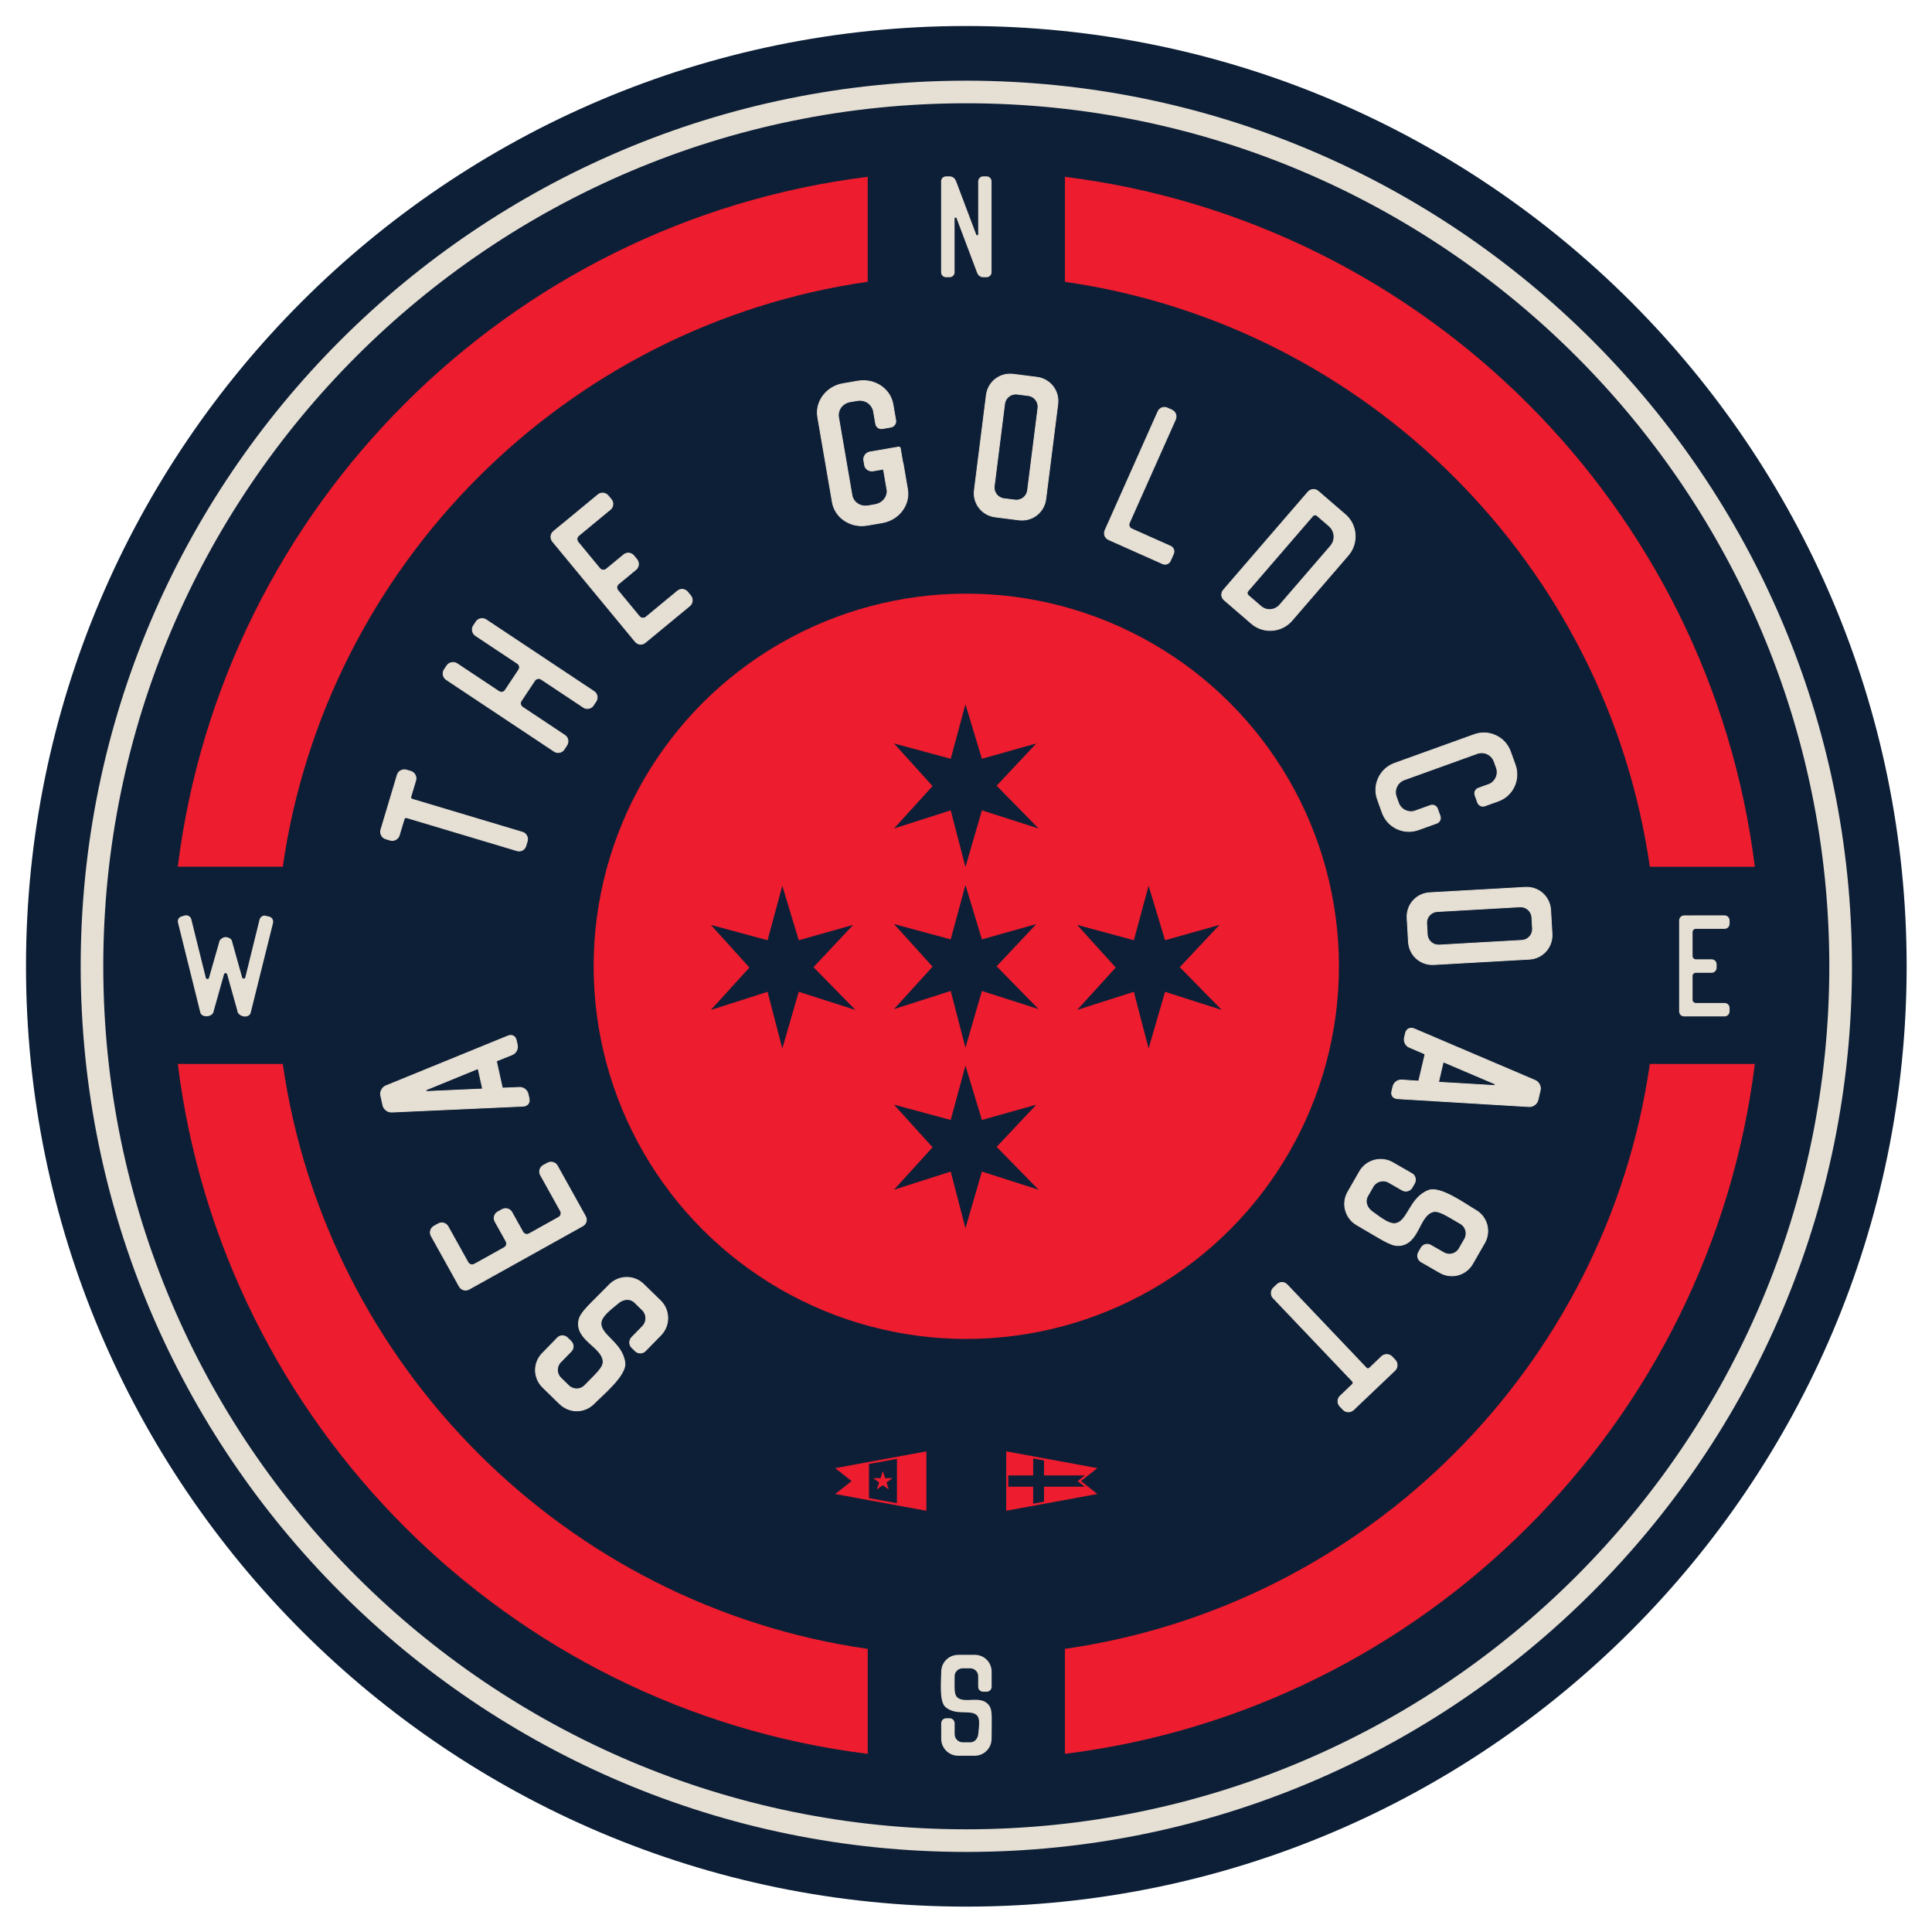
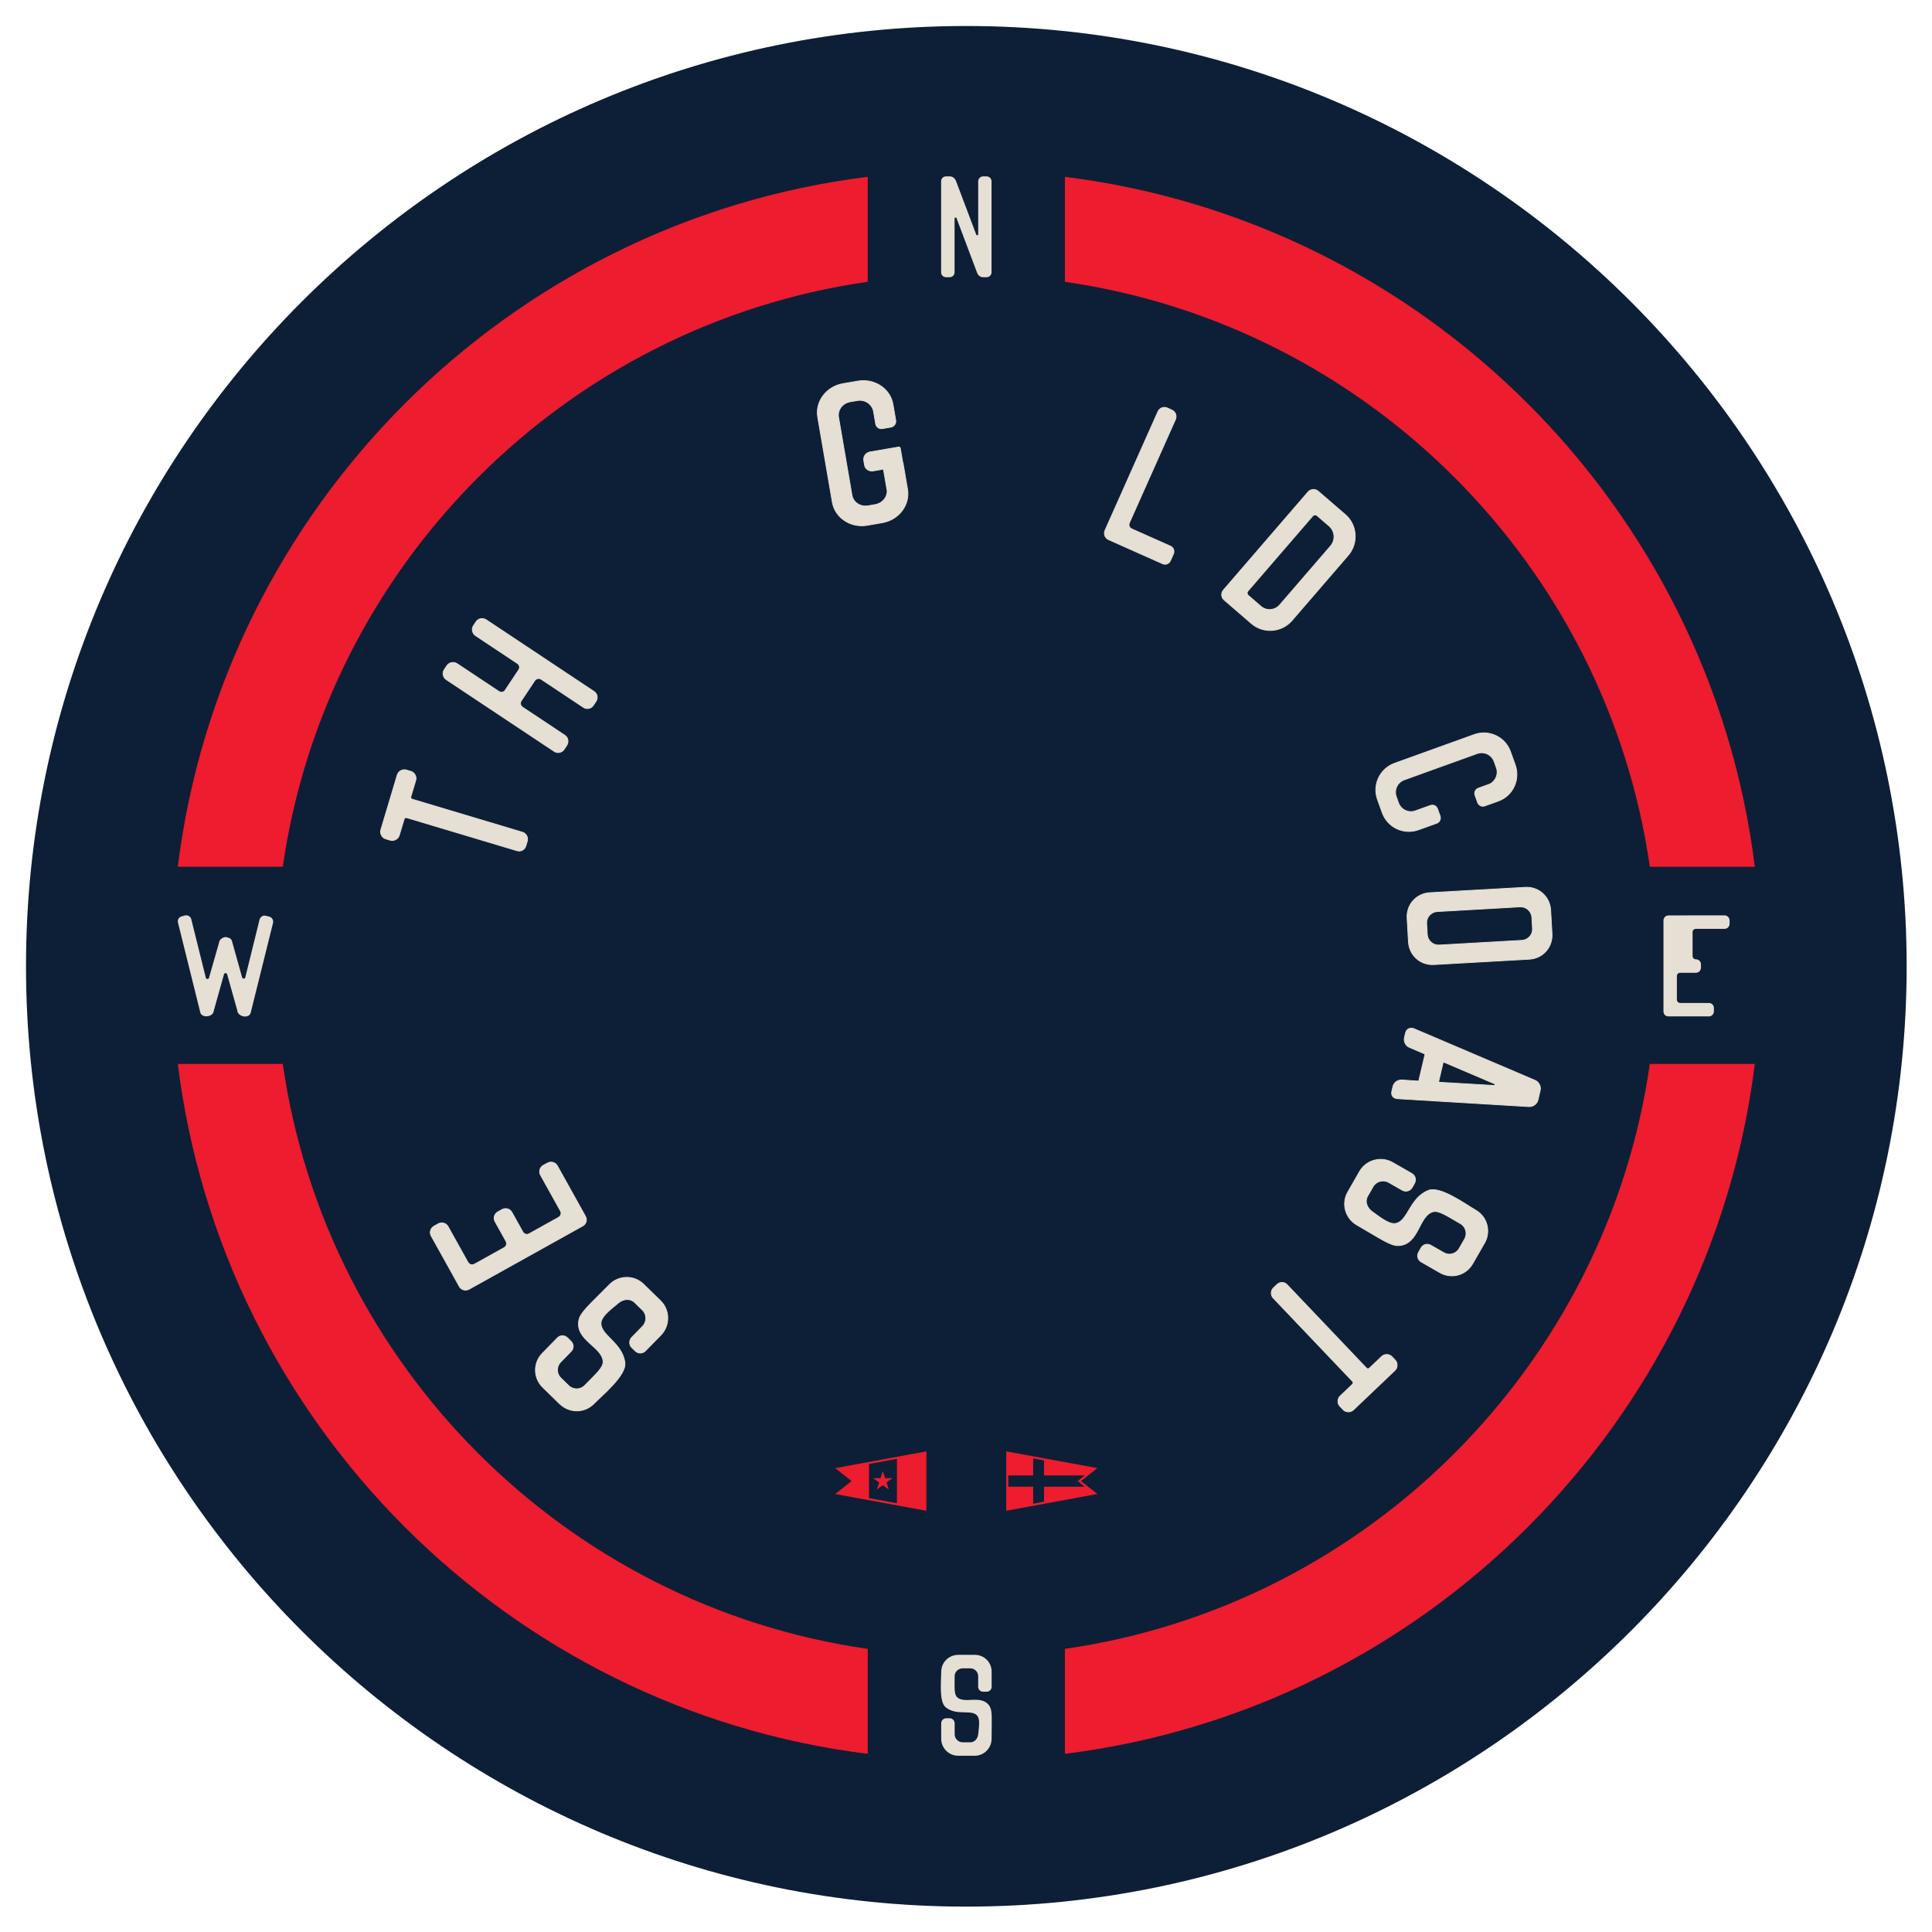
<svg xmlns="http://www.w3.org/2000/svg" id="Layer_1" width="210mm" height="210mm" viewBox="0 0 595.28 595.28">
  <defs>
    <style>      .st0, .st1 {        fill: #e6dfd4;      }      .st2 {        fill: #0d1f36;      }      .st1 {        stroke: #e6dfd4;        stroke-miterlimit: 10;        stroke-width: .25px;      }      .st3 {        fill: #ed1c2e;      }    </style>
  </defs>
  <path class="st2" d="M297.73,8.01C137.98,8.01,8.01,137.98,8.01,297.73s129.97,289.73,289.73,289.73,289.73-129.97,289.73-289.73S457.49,8.01,297.73,8.01Z" />
-   <path class="st0" d="M297.73,24.86C147.27,24.86,24.86,147.27,24.86,297.73s122.41,272.88,272.88,272.88,272.88-122.41,272.88-272.88S448.2,24.86,297.73,24.86ZM297.73,563.64c-146.62,0-265.91-119.29-265.91-265.91S151.11,31.82,297.73,31.82s265.91,119.28,265.91,265.91-119.28,265.91-265.91,265.91Z" />
  <g>
    <path class="st3" d="M87.13,327.82h-32.35c13.77,110.76,101.81,198.8,212.58,212.57v-32.34c-93.06-13.36-166.86-87.16-180.23-180.23Z" />
    <path class="st3" d="M267.36,86.83v-32.35c-110.76,13.77-198.8,101.81-212.58,212.57h32.35c13.37-93.06,87.17-166.87,180.23-180.23Z" />
    <path class="st3" d="M508.34,267.06h32.35c-13.77-110.76-101.81-198.81-212.57-212.57v32.35c93.06,13.36,166.86,87.16,180.22,180.23Z" />
    <path class="st3" d="M328.12,508.04v32.34c110.76-13.77,198.8-101.81,212.57-212.57h-32.35c-13.36,93.06-87.16,166.87-180.22,180.23Z" />
  </g>
  <g>
    <path class="st3" d="M338.12,452.35l-28.09-5.17v18.31l28.09-5.17-5.05-3.99,5.05-3.99ZM334.24,458.08h-12.56v4.62l-3.34.62v-5.24h-7.67v-3.47h7.67v-5.24l3.34.62v4.62h12.56l-2.2,1.74,2.2,1.74Z" />
    <g>
      <path class="st3" d="M262.39,456.34l-5.05,3.99,28.09,5.17v-18.31l-28.09,5.17,5.05,3.99ZM276.36,463.17l-8.61-1.59v-10.5l8.61-1.59v13.67Z" />
      <polygon class="st3" points="269.04 455.44 271.31 455.44 272.01 453.28 272.72 455.44 274.99 455.44 273.15 456.78 273.85 458.94 272.01 457.61 270.17 458.94 270.88 456.78 269.04 455.44" />
    </g>
  </g>
  <g>
    <path class="st1" d="M172.46,432.56l-5.22-5.1c-2.96-2.89-3.02-7.53-.12-10.49l3.94-4.04.68-.7c.84-.86,2.18-.92,3.13,0l1.03,1c.95.93.92,2.27.08,3.13l-3.25,3.33c-1.32,1.35-1.3,3.55.06,4.88l2.43,2.37c1.36,1.32,3.6,1.34,4.92-.02,3.49-3.58,5.75-5.48,5.69-7.39-.18-4.59-8.7-6.57-7.47-12.76.5-2.49,3.36-4.76,9.39-10.93,2.85-2.92,7.57-3.05,10.53-.16l5.23,5.1c2.96,2.89,2.98,7.65.12,10.57l-4.5,4.6-.24.25c-.93.95-2.31.88-3.17.04l-1.07-1.04c-.86-.84-.84-2.27,0-3.13l3.37-3.45c1.32-1.36,1.3-3.64-.06-4.96l-2.43-2.37c-1.36-1.32-3.43-1.1-4.92.1-3.38,2.72-5.27,4.41-5.42,6.12-.36,3.91,6.62,6.14,7.35,12.4.49,3.86-7.08,10.05-9.53,12.56-2.89,2.96-7.57,2.98-10.53.08Z" />
    <path class="st1" d="M139.71,393.1l-.03-.05-6.83-12.26c-.59-1.06-.16-2.41.9-3l1.31-.73c1.06-.58,2.39-.21,2.98.85l6.13,11.01c.42.75,1.28,1,2.04.58l9.1-5.06c.75-.42,1-1.28.58-2.03l-3.36-6.03c-.59-1.06-.21-2.39.84-2.97l1.31-.73c1.06-.59,2.44-.24,3.02.82l3.36,6.03c.42.75,1.23,1.03,1.98.61l9.05-5.04c.76-.42,1-1.28.58-2.03l-6.13-11.01c-.59-1.06-.21-2.39.84-2.98l1.31-.72c1.06-.59,2.44-.24,3.02.82l6.85,12.31,1.79,3.22c.65,1.16.29,2.41-.87,3.05l-34.93,19.45c-1.06.59-2.41.29-3.05-.87l-1.79-3.22Z" />
-     <path class="st1" d="M154.71,335.02c.04.17.1.21.29.24l4.96-.21c1.33-.11,2.48.86,2.75,2.04l.32,1.46c.26,1.18-.47,2.17-1.79,2.28l-40.57,1.82c-1.23.03-2.43-.88-2.69-2.06l-.24-1.07-.1-.45v-.06s-.33-1.46-.33-1.46c-.26-1.18.45-2.51,1.58-2.99l37.59-15.35c1.24-.51,2.3.02,2.59,1.31l.31,1.4c.29,1.29-.38,2.56-1.62,3.07l-4.6,1.84c-.16.09-.19.21-.15.38l1.72,7.8ZM147.39,329.58c-.03-.11-.04-.17-.11-.21-.07-.04-.18-.02-.29,0l-15.55,6.37c-.17.04-.2.16-.16.33s.12.27.29.23l16.79-.75c.11-.03.22-.05.27-.12.04-.07.03-.12,0-.24l-1.24-5.61Z" />
    <path class="st1" d="M126.59,237.67c1.16.35,1.85,1.64,1.5,2.79l-1.47,4.9c-.15.5,0,.78.5.93l33.88,10.14c1.16.35,1.8,1.62,1.45,2.78l-.41,1.38c-.38,1.27-1.58,1.87-2.74,1.52l-33.88-10.14c-.5-.15-.78,0-.93.5l-1.47,4.9c-.35,1.16-1.64,1.85-2.79,1.5l-1.38-.41c-1.16-.35-1.85-1.63-1.5-2.79l5.06-16.91c.35-1.16,1.63-1.85,2.79-1.51l1.38.41Z" />
    <path class="st1" d="M137.7,205.1c.67-1,2.11-1.29,3.11-.63l12.88,8.56c.72.48,1.52.32,1.99-.4l4.11-6.18c.48-.72.35-1.56-.37-2.04l-12.88-8.56c-1-.67-1.33-2.06-.66-3.06l.83-1.25c.67-1,2.07-1.25,3.08-.58l33.24,22.1c1.01.67,1.28,2.02.61,3.03l-.83,1.25c-.67,1-2.02,1.28-3.03.61l-12.98-8.63c-.72-.48-1.59-.3-2.07.42l-4.11,6.18c-.48.72-.27,1.55.45,2.02l12.98,8.63c1.01.67,1.25,2.07.58,3.08l-.83,1.25c-.67,1-2.02,1.28-3.03.61l-33.24-22.1c-1.01-.67-1.33-2.05-.66-3.06l.83-1.25Z" />
-     <path class="st1" d="M173.43,161.38l.04-.04,10.81-8.93c.93-.77,2.34-.59,3.11.34l.95,1.15c.77.93.64,2.3-.29,3.07l-9.7,8.01c-.67.55-.75,1.44-.2,2.11l6.62,8.02c.55.67,1.44.75,2.1.2l5.32-4.39c.93-.77,2.3-.64,3.07.29l.95,1.15c.77.93.67,2.35-.26,3.12l-5.32,4.39c-.67.55-.79,1.4-.24,2.06l6.58,7.97c.55.67,1.44.75,2.1.2l9.7-8.01c.93-.77,2.31-.64,3.07.29l.95,1.15c.77.93.67,2.35-.26,3.12l-10.85,8.96-2.83,2.34c-1.02.84-2.31.72-3.15-.3l-25.42-30.79c-.77-.93-.72-2.31.3-3.15l2.83-2.34Z" />
    <path class="st1" d="M264.34,117.43c5.1-.88,9.96,2.31,10.79,7.13l.17.96.03.17.66,3.85c.17.96-.55,1.9-1.51,2.07l-2.55.44c-1.08.18-1.95-.48-2.12-1.45l-.66-3.85-.03-.17c-.55-2.18-2.66-3.57-4.98-3.17l-2.16.37c-2.44.42-3.99,2.55-3.6,4.82l4.12,23.97c.38,2.21,2.56,3.7,5,3.28l2.15-.37c2.21-.38,3.76-2.22,3.7-4.25l-1.15-6.69-3.12.54c-1.3.22-2.49-.56-2.69-1.75l-.25-1.47c-.2-1.19.64-2.39,1.94-2.61l8.78-1.51c.28-.05.48.09.53.37l.75,4.36q.06.05.08.1l.64,3.74.76,4.42c.83,4.82-2.69,9.45-7.79,10.32l-4.65.8c-5.04.87-9.91-2.32-10.73-7.14l-4.5-26.18c-.83-4.82,2.69-9.45,7.74-10.31l4.65-.8Z" />
-     <path class="st1" d="M319.49,116.24c4.1.52,6.94,4.18,6.43,8.28l-3.69,29.25c-.52,4.11-4.18,6.94-8.28,6.43l-7.3-.92c-4.11-.52-6.95-4.18-6.43-8.28l3.69-29.25c.52-4.11,4.18-6.95,8.29-6.43l7.3.92ZM313.39,121.44c-1.88-.24-3.62,1.11-3.85,2.99l-3.2,25.37c-.24,1.88,1.11,3.62,2.99,3.85l3.42.43c1.89.24,3.62-1.11,3.86-2.99l3.2-25.37c.24-1.88-1.11-3.62-2.99-3.85l-3.42-.43Z" />
    <path class="st1" d="M360.66,168.29c.89.4,1.3,1.46.9,2.36l-.96,2.15c-.4.89-1.46,1.3-2.35.9l-16.03-7.14-.1-.05-.11-.05-.42-.19c-1.11-.49-1.62-1.73-1.08-2.94l16.25-36.46c.54-1.21,1.81-1.65,2.91-1.16l1.36.61c1.11.49,1.67,1.75,1.13,2.96l-14.15,31.74c-.35.79-.08,1.6.71,1.95l11.93,5.32Z" />
    <path class="st1" d="M414.53,158.57c3.7,3.19,4.04,8.87.88,12.52l-17.34,20.1c-3.19,3.7-8.79,4.11-12.49.92l-8.39-7.24c-.92-.79-1.06-2.12-.19-3.12l26.01-30.15c.79-.92,2.21-1.06,3.12-.27l8.39,7.24ZM405.83,158.88c-.39-.34-1-.33-1.41.15l-19.86,23.01c-.42.48-.33,1.08.06,1.42l3.91,3.38c1.7,1.47,4.29,1.27,5.79-.47l15.62-18.1c1.62-1.87,1.41-4.63-.46-6.24l-3.65-3.15Z" />
    <path class="st1" d="M466.86,235.66c1.63,4.54-.71,9.54-5.2,11.15l-3.95,1.42-.21.08c-.92.33-1.9-.17-2.21-1.04l-.8-2.21c-.33-.92.12-1.88,1.03-2.21l3.51-1.27c1.81-.9,2.74-3.07,2.04-5.01l-.7-1.95c-.76-2.11-3.12-3.21-5.22-2.45l-22.48,8.1c-2.11.76-3.21,3.11-2.45,5.22l.7,1.95c.7,1.94,2.8,3.02,4.82,2.53l4.97-1.79c.92-.33,1.88.12,2.21,1.04l.8,2.21c.31.86-.12,1.88-1.04,2.21l-5.07,1.83-.11.04-.43.15c-4.54,1.64-9.54-.71-11.17-5.25l-1.48-4.11c-1.61-4.49.74-9.48,5.28-11.12l24.58-8.86c4.49-1.62,9.48.74,11.1,5.22l1.48,4.11Z" />
    <path class="st1" d="M478.2,287.72c.23,4.13-2.85,7.59-6.98,7.82l-29.43,1.66c-4.13.23-7.58-2.85-7.82-6.98l-.42-7.34c-.24-4.13,2.85-7.59,6.98-7.82l29.43-1.66c4.13-.23,7.58,2.85,7.82,6.98l.42,7.34ZM471.99,282.66c-.11-1.89-1.75-3.35-3.64-3.25l-25.53,1.45c-1.89.11-3.36,1.74-3.25,3.64l.2,3.44c.11,1.89,1.75,3.35,3.64,3.25l25.53-1.45c1.89-.11,3.36-1.74,3.25-3.64l-.2-3.44Z" />
    <path class="st1" d="M439.05,325.02c.04-.17,0-.24-.16-.33l-4.56-1.96c-1.25-.47-1.87-1.86-1.59-3.03l.34-1.45c.28-1.18,1.36-1.75,2.6-1.28l37.36,15.93c1.12.51,1.81,1.85,1.53,3.02l-.25,1.07-.11.44v.06s-.35,1.45-.35,1.45c-.28,1.18-1.49,2.07-2.72,2.02l-40.53-2.44c-1.34-.08-2.07-1.02-1.76-2.3l.33-1.4c.3-1.29,1.45-2.14,2.78-2.06l4.94.34c.19-.02.26-.12.3-.29l1.83-7.78ZM443.3,333.11c-.03.11-.04.17,0,.24.04.07.16.1.27.12l16.77.99c.17.04.25-.06.29-.22s.01-.29-.16-.33l-15.46-6.59c-.11-.03-.22-.05-.29-.01-.07.04-.08.1-.11.21l-1.31,5.6Z" />
    <path class="st1" d="M457.38,383.03l-3.63,6.33c-2.05,3.59-6.53,4.8-10.12,2.74l-4.88-2.8-.85-.49c-1.05-.6-1.44-1.89-.78-3.03l.72-1.25c.66-1.15,1.96-1.45,3-.85l4.04,2.31c1.64.95,3.76.37,4.7-1.27l1.69-2.94c.94-1.64.4-3.81-1.25-4.75-4.33-2.49-6.73-4.19-8.56-3.66-4.4,1.32-4.18,10.05-10.48,10.41-2.53.14-5.44-2.06-12.91-6.35-3.54-2.03-4.85-6.56-2.79-10.14l3.63-6.33c2.06-3.59,6.66-4.79,10.19-2.76l5.58,3.2.3.17c1.15.66,1.43,2.01.83,3.06l-.74,1.3c-.6,1.04-1.98,1.38-3.03.77l-4.18-2.4c-1.64-.94-3.84-.35-4.78,1.3l-1.69,2.94c-.94,1.64-.21,3.59,1.32,4.73,3.48,2.59,5.59,4,7.28,3.71,3.87-.63,4.29-7.94,10.16-10.2,3.61-1.44,11.49,4.34,14.53,6.09,3.59,2.06,4.77,6.58,2.71,10.17Z" />
    <path class="st1" d="M412.85,433.3c-.84-.88-.8-2.34.08-3.17l3.71-3.53c.38-.35.38-.68.03-1.06l-24.39-25.62c-.83-.88-.75-2.3.12-3.13l1.04-.99c.96-.92,2.3-.84,3.13.03l24.38,25.63c.36.37.68.38,1.06.02l3.71-3.53c.88-.84,2.34-.8,3.17.08l.99,1.04c.83.88.79,2.34-.08,3.17l-12.79,12.17c-.88.84-2.34.8-3.17-.08l-.99-1.04Z" />
  </g>
-   <circle class="st3" cx="297.73" cy="297.73" r="114.82" />
  <path class="st0" d="M295.24,509.88h5.11c2.9,0,5.19,2.3,5.19,5.2v4.63c0,.85-.64,1.53-1.57,1.53h-1.01c-.93,0-1.57-.68-1.57-1.53v-3.26c0-1.32-1.09-2.41-2.42-2.41h-2.37c-1.33,0-2.46,1.09-2.46,2.41,0,3.5-.2,5.56.76,6.48,2.34,2.22,7.57-.97,9.99,2.74.97,1.49.64,4.03.64,10.07,0,2.86-2.3,5.23-5.19,5.23h-5.11c-2.9,0-5.23-2.37-5.23-5.23v-4.75c0-.93.73-1.57,1.57-1.57h1.05c.84,0,1.53.72,1.53,1.57v3.39c0,1.33,1.13,2.45,2.46,2.45h2.37c1.33,0,2.25-1.12,2.42-2.45.36-3.02.48-4.79-.28-5.72-1.73-2.13-6.32.16-9.74-2.62-2.13-1.69-1.37-8.49-1.37-10.95,0-2.9,2.34-5.2,5.23-5.2Z" />
  <path class="st0" d="M292.46,54.34c1.17-.04,1.81.68,2.14,1.53l6.2,16.43c.04.12.16.2.32.2.2-.04.28-.16.28-.32v-16.31c0-.84.68-1.53,1.53-1.53h1.05c.84,0,1.53.68,1.53,1.53v28.02c0,.84-.68,1.53-1.53,1.53h-1.05c-.97,0-1.61-.61-1.93-1.53l-6.28-16.67c-.04-.16-.16-.2-.36-.16-.16,0-.24.08-.24.28v16.55c0,.84-.64,1.53-1.57,1.53h-1.01c-.93,0-1.57-.68-1.57-1.53v-28.02c0-.84.64-1.53,1.57-1.53h.93Z" />
-   <path class="st0" d="M521.52,282.04h9.86c.84,0,1.53.72,1.53,1.57v1.05c0,.84-.68,1.53-1.53,1.53h-8.82c-.6,0-1.05.44-1.05,1.05v7.29c0,.6.44,1.05,1.05,1.05h4.83c.84,0,1.53.68,1.53,1.53v1.05c0,.84-.68,1.57-1.53,1.57h-4.83c-.6,0-1.05.4-1.05,1.01v7.25c0,.6.44,1.04,1.05,1.04h8.82c.84,0,1.53.68,1.53,1.53v1.04c0,.85-.68,1.57-1.53,1.57h-12.44c-.93,0-1.57-.65-1.57-1.57v-27.98c0-.85.65-1.57,1.57-1.57h2.58Z" />
+   <path class="st0" d="M521.52,282.04h9.86c.84,0,1.53.72,1.53,1.57v1.05c0,.84-.68,1.53-1.53,1.53h-8.82c-.6,0-1.05.44-1.05,1.05v7.29c0,.6.44,1.05,1.05,1.05c.84,0,1.53.68,1.53,1.53v1.05c0,.84-.68,1.57-1.53,1.57h-4.83c-.6,0-1.05.4-1.05,1.01v7.25c0,.6.44,1.04,1.05,1.04h8.82c.84,0,1.53.68,1.53,1.53v1.04c0,.85-.68,1.57-1.53,1.57h-12.44c-.93,0-1.57-.65-1.57-1.57v-27.98c0-.85.65-1.57,1.57-1.57h2.58Z" />
  <path class="st0" d="M77.25,312.05c-.52,1.89-3.91,1.32-4.15-.68v-.08l-3.1-11.04c-.04-.28-.24-.4-.52-.4s-.44.12-.48.4l-3.18,11.36v.04c-.32,1.81-3.7,2.02-4.1.32l-6.89-27.74c-.2-.85.33-1.69,1.17-1.89l1.01-.28c.84-.2,1.73.32,1.93,1.17l4.47,18c.04.28.2.4.48.4s.48-.12.52-.4l3.06-10.71s0-.08.04-.12v-.08c.16-.8.76-1.21,1.41-1.49.12,0,.16-.04.28-.04l.04-.04c.2-.04.4-.04.56,0l.04.04h.08c.68.12,1.37.48,1.53,1.09l3.14,11.23c.04.28.24.4.52.4s.44-.12.48-.4l4.39-17.8c.28-.85,1.08-1.41,1.93-1.13l1.05.24c.84.2,1.36,1.09,1.17,1.94l-6.89,27.7Z" />
  <g>
    <polygon class="st2" points="297.47 267.15 292.93 249.68 275.46 255.27 287.34 242.21 275.46 229.07 292.93 233.79 297.47 217.02 302.54 233.79 319.3 229.07 307.08 242.09 320 255.27 302.54 249.68 297.47 267.15" />
    <polygon class="st2" points="297.47 322.8 292.93 305.33 275.46 310.92 287.34 297.85 275.46 284.72 292.93 289.44 297.47 272.67 302.54 289.44 319.3 284.72 307.08 297.73 320 310.92 302.54 305.33 297.47 322.8" />
    <polygon class="st2" points="297.47 378.44 292.93 360.98 275.46 366.57 287.34 353.5 275.46 340.37 292.93 345.08 297.47 328.32 302.54 345.08 319.3 340.37 307.08 353.38 320 366.57 302.54 360.98 297.47 378.44" />
    <polygon class="st2" points="353.9 323.06 349.36 305.59 331.89 311.18 343.77 298.12 331.89 284.98 349.36 289.7 353.9 272.93 358.97 289.7 375.73 284.98 363.51 298 376.43 311.18 358.97 305.59 353.9 323.06" />
    <polygon class="st2" points="241.04 323.06 236.5 305.59 219.03 311.18 230.91 298.12 219.03 284.98 236.5 289.7 241.04 272.93 246.11 289.7 262.87 284.98 250.65 298 263.57 311.18 246.11 305.59 241.04 323.06" />
  </g>
</svg>